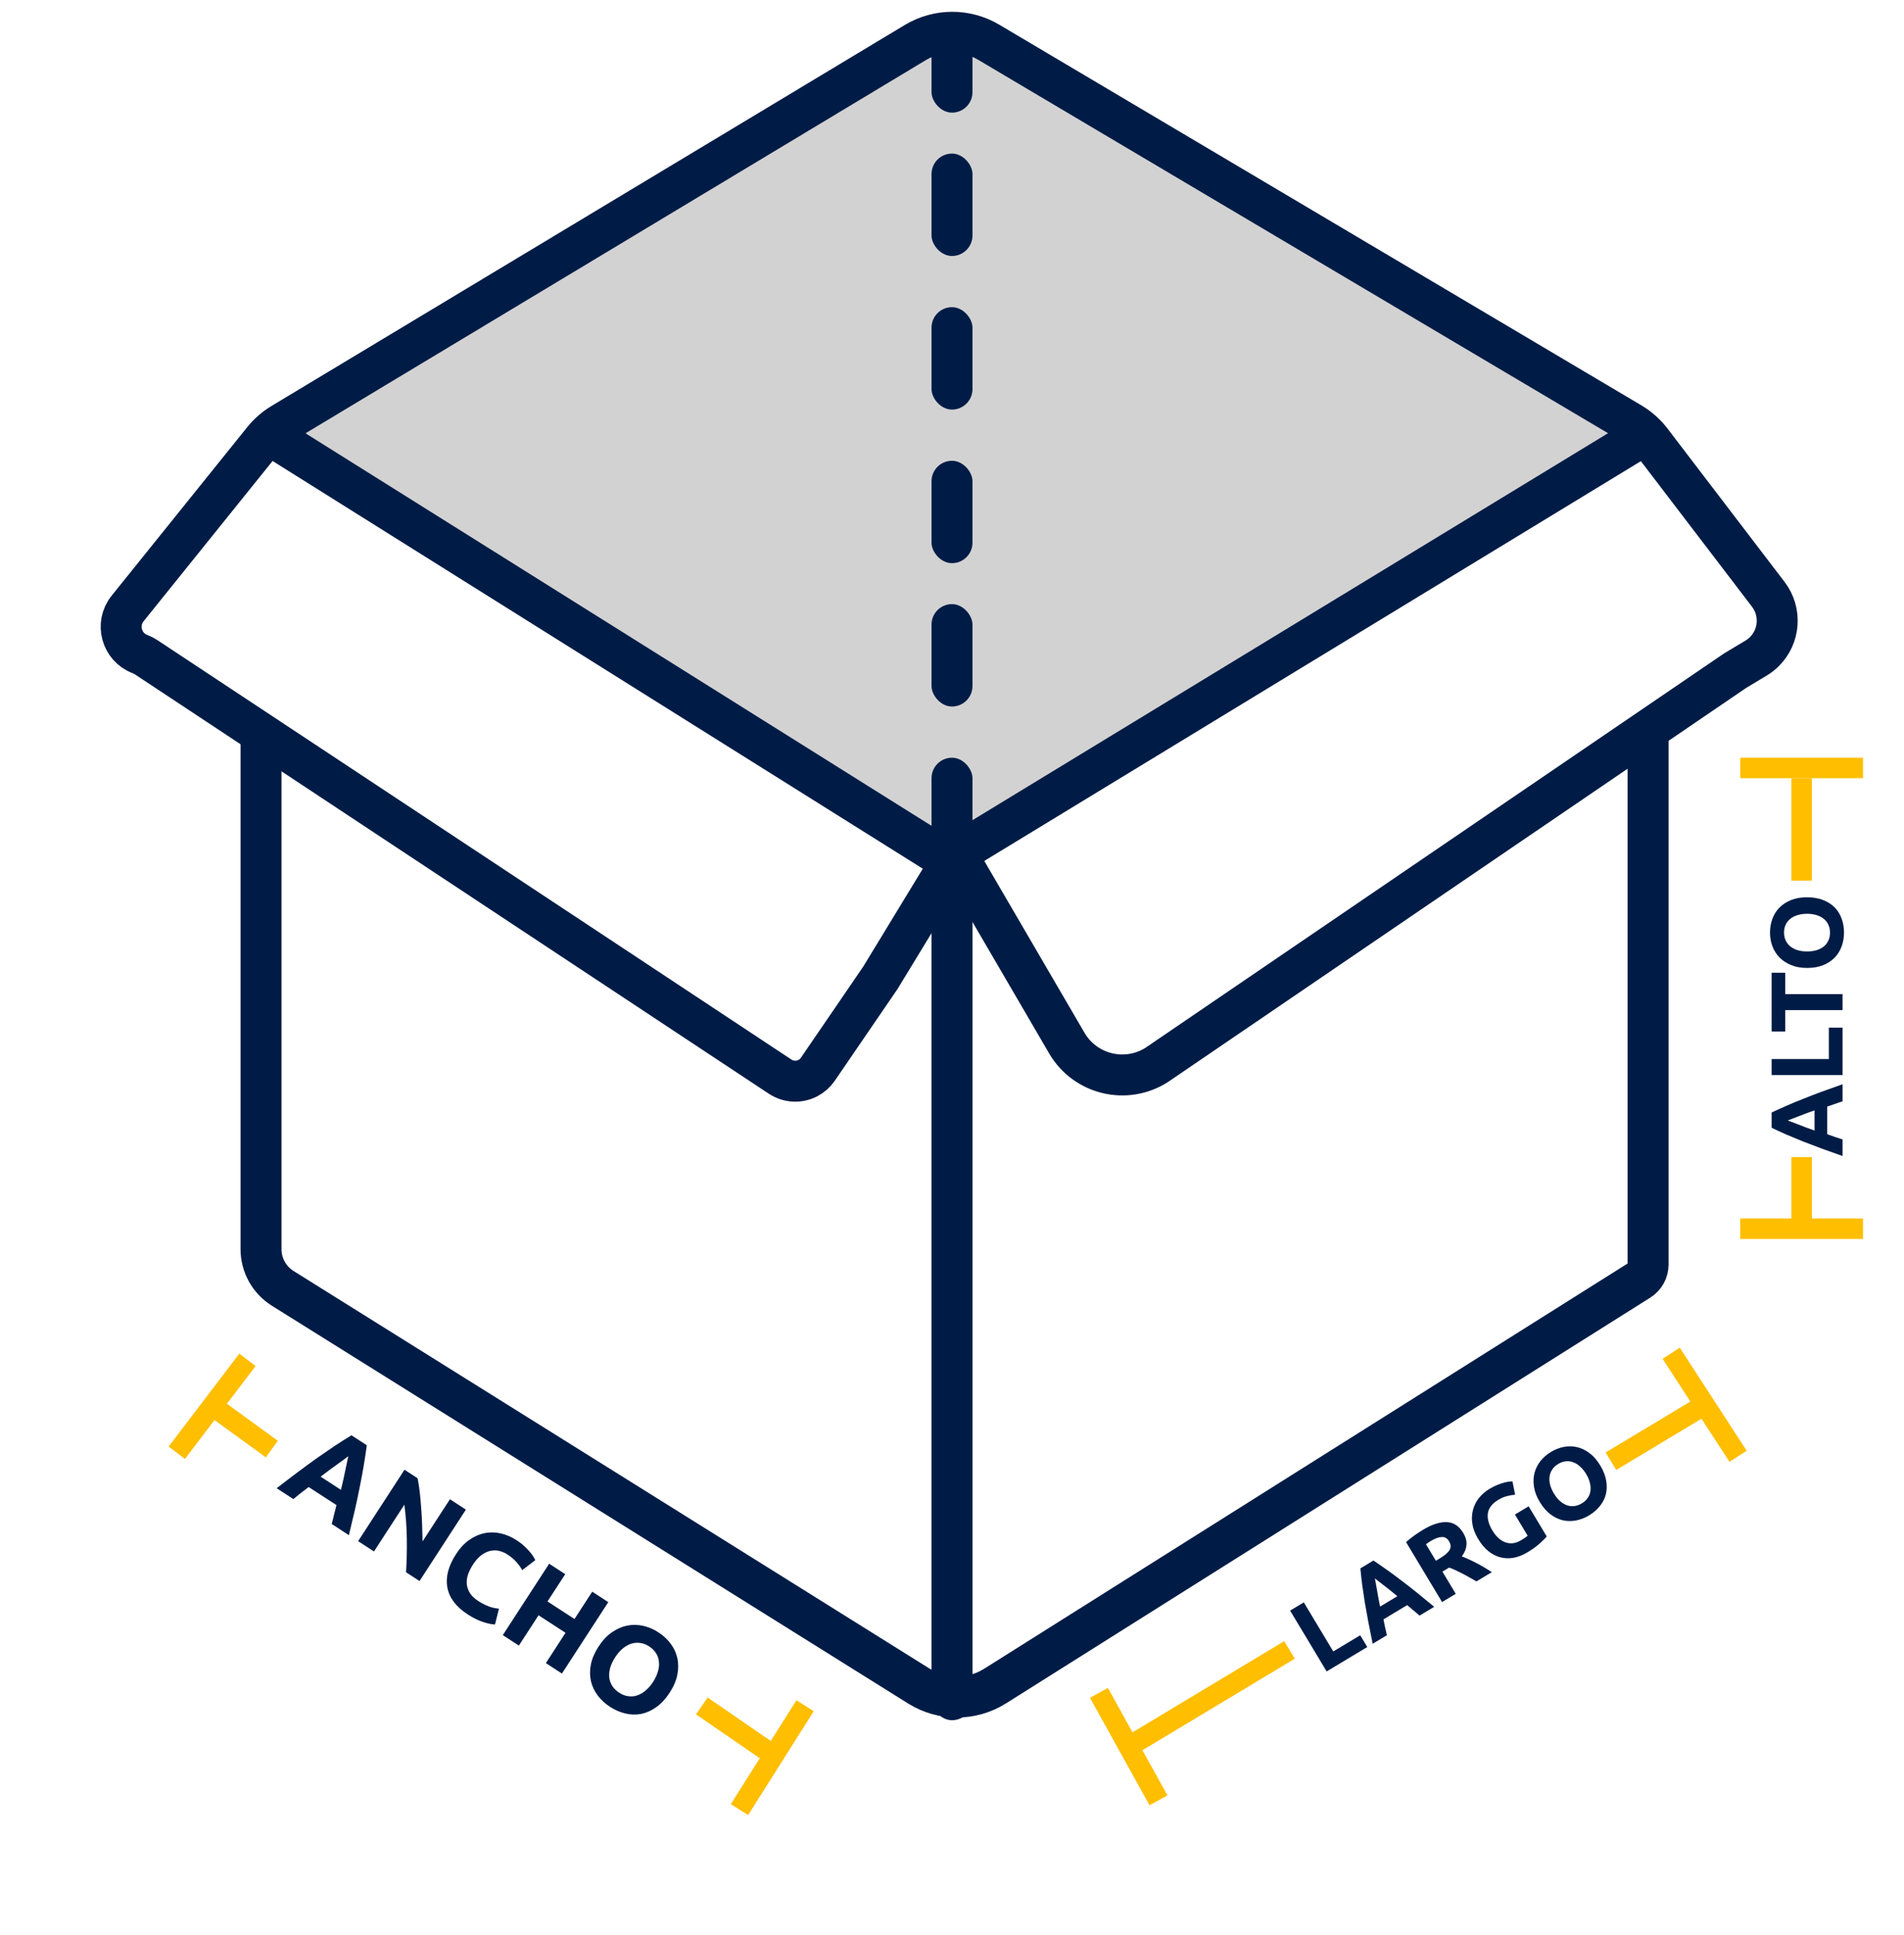
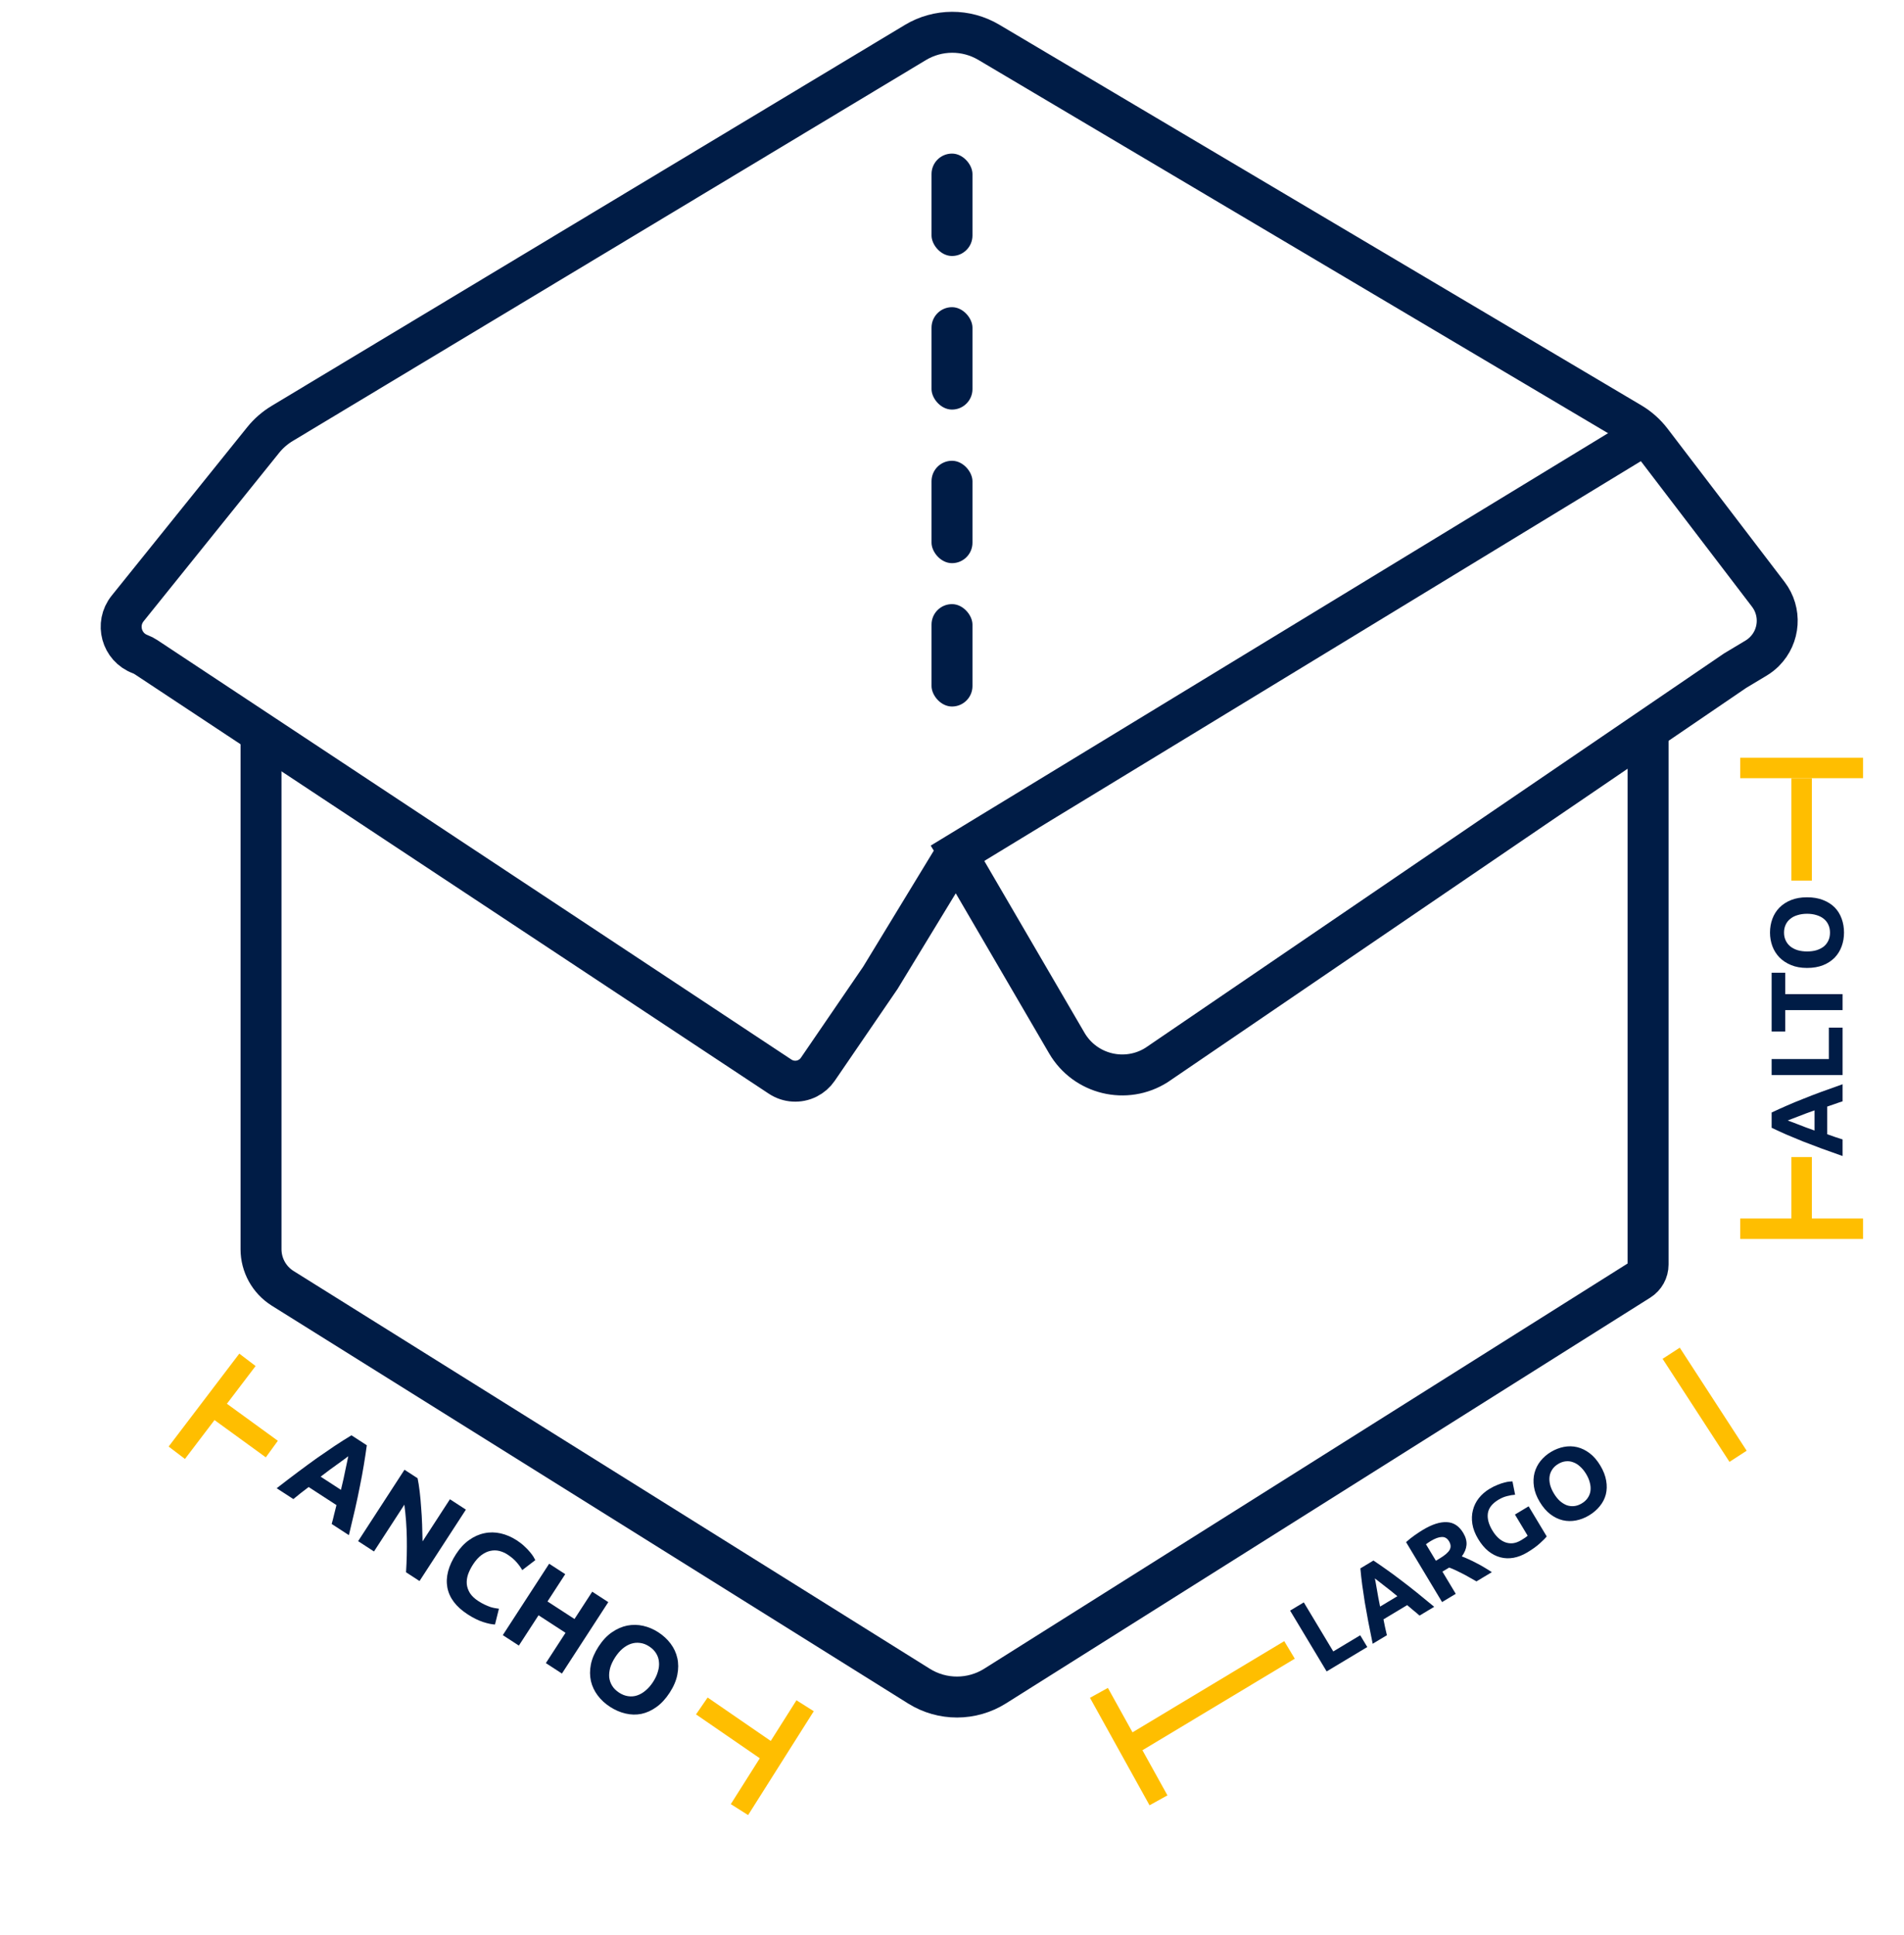
<svg xmlns="http://www.w3.org/2000/svg" width="186" height="189" viewBox="0 0 186 189" fill="none">
-   <path d="M89.881 2.671C92.107 1.336 94.889 1.342 97.11 2.687L158.537 39.902C160.351 41.001 160.745 43.464 159.365 45.074V45.074C159.123 45.356 158.837 45.597 158.518 45.788L98.06 81.875C95.865 83.185 93.13 83.195 90.925 81.899L29 45.5L27.95 45.04C25.502 43.97 25.662 40.446 28.196 39.601V39.601C28.398 39.534 28.592 39.445 28.774 39.335L89.881 2.671Z" fill="#D2D2D2" />
  <path d="M180 107.56C179.76 107.633 179.513 107.717 179.26 107.81C179.007 107.897 178.753 107.983 178.5 108.07V110.77C178.753 110.857 179.007 110.947 179.26 111.04C179.513 111.127 179.76 111.207 180 111.28V112.9C179.253 112.64 178.563 112.393 177.93 112.16C177.297 111.927 176.7 111.7 176.14 111.48C175.58 111.253 175.05 111.033 174.55 110.82C174.043 110.6 173.55 110.373 173.07 110.14V108.65C173.55 108.423 174.043 108.2 174.55 107.98C175.05 107.76 175.58 107.54 176.14 107.32C176.7 107.093 177.297 106.863 177.93 106.63C178.563 106.397 179.253 106.15 180 105.89V107.56ZM174.64 109.43C174.74 109.463 174.877 109.513 175.05 109.58C175.223 109.647 175.423 109.723 175.65 109.81C175.877 109.897 176.127 109.993 176.4 110.1C176.673 110.2 176.96 110.303 177.26 110.41V108.44C176.96 108.547 176.673 108.65 176.4 108.75C176.127 108.85 175.877 108.947 175.65 109.04C175.423 109.127 175.223 109.203 175.05 109.27C174.877 109.337 174.74 109.39 174.64 109.43ZM178.66 100.363H180V104.993H173.07V103.433L178.66 103.433V100.363ZM173.07 94.999H174.4V97.09H180V98.65H174.4V100.739H173.07V94.999ZM176.53 92.921C176.87 92.921 177.177 92.881 177.45 92.801C177.723 92.715 177.96 92.595 178.16 92.441C178.353 92.281 178.503 92.088 178.61 91.861C178.717 91.635 178.77 91.375 178.77 91.081C178.77 90.795 178.717 90.538 178.61 90.311C178.503 90.078 178.353 89.885 178.16 89.731C177.96 89.571 177.723 89.451 177.45 89.371C177.177 89.285 176.87 89.241 176.53 89.241C176.19 89.241 175.883 89.285 175.61 89.371C175.33 89.451 175.093 89.571 174.9 89.731C174.7 89.885 174.547 90.078 174.44 90.311C174.333 90.538 174.28 90.795 174.28 91.081C174.28 91.375 174.337 91.635 174.45 91.861C174.557 92.088 174.71 92.281 174.91 92.441C175.103 92.595 175.34 92.715 175.62 92.801C175.893 92.881 176.197 92.921 176.53 92.921ZM176.53 87.631C177.123 87.631 177.647 87.721 178.1 87.901C178.547 88.075 178.923 88.315 179.23 88.621C179.53 88.928 179.757 89.295 179.91 89.721C180.063 90.141 180.14 90.595 180.14 91.081C180.14 91.555 180.063 92.001 179.91 92.421C179.757 92.841 179.53 93.208 179.23 93.521C178.923 93.835 178.547 94.081 178.1 94.261C177.647 94.441 177.123 94.531 176.53 94.531C175.937 94.531 175.417 94.438 174.97 94.251C174.517 94.065 174.137 93.815 173.83 93.501C173.523 93.181 173.293 92.815 173.14 92.401C172.987 91.981 172.91 91.541 172.91 91.081C172.91 90.608 172.987 90.161 173.14 89.741C173.293 89.321 173.523 88.955 173.83 88.641C174.137 88.328 174.517 88.081 174.97 87.901C175.417 87.721 175.937 87.631 176.53 87.631Z" fill="#001C46" />
  <line x1="176" y1="86" x2="176" y2="76" stroke="#FFBE00" stroke-width="2" />
  <line x1="176" y1="113" x2="176" y2="120" stroke="#FFBE00" stroke-width="2" />
  <line x1="170" y1="120" x2="182" y2="120" stroke="#FFBE00" stroke-width="2" />
  <line x1="170" y1="75" x2="182" y2="75" stroke="#FFBE00" stroke-width="2" />
  <line x1="163.256" y1="132.161" x2="169.791" y2="142.225" stroke="#FFBE00" stroke-width="2" />
  <line x1="107.354" y1="165.328" x2="113.172" y2="175.824" stroke="#FFBE00" stroke-width="2" />
  <line x1="109.821" y1="170.838" x2="125.971" y2="161.134" stroke="#FFBE00" stroke-width="2" />
-   <line x1="157.369" y1="142.706" x2="166.41" y2="137.274" stroke="#FFBE00" stroke-width="2" />
  <path d="M132.878 159.703L133.568 160.851L129.599 163.236L126.03 157.296L127.367 156.492L130.246 161.284L132.878 159.703ZM138.674 157.783C138.488 157.615 138.29 157.447 138.079 157.278C137.874 157.105 137.67 156.933 137.465 156.76L135.15 158.151C135.207 158.412 135.26 158.676 135.31 158.941C135.367 159.203 135.425 159.456 135.486 159.699L134.097 160.533C133.935 159.76 133.792 159.041 133.665 158.378C133.539 157.715 133.426 157.087 133.326 156.493C133.232 155.897 133.148 155.329 133.073 154.791C133.001 154.243 132.941 153.703 132.894 153.172L134.171 152.404C134.612 152.699 135.058 153.007 135.507 153.328C135.954 153.643 136.415 153.984 136.892 154.351C137.375 154.714 137.879 155.107 138.405 155.53C138.932 155.953 139.498 156.417 140.106 156.923L138.674 157.783ZM134.311 154.152C134.334 154.255 134.361 154.398 134.394 154.581C134.426 154.763 134.463 154.974 134.505 155.213C134.548 155.452 134.594 155.716 134.643 156.006C134.698 156.291 134.757 156.59 134.82 156.902L136.509 155.888C136.263 155.686 136.027 155.493 135.8 155.31C135.574 155.127 135.362 154.963 135.165 154.817C134.974 154.667 134.806 154.535 134.659 154.421C134.513 154.307 134.397 154.217 134.311 154.152ZM139.004 149.407C139.896 148.871 140.675 148.621 141.342 148.656C142.005 148.685 142.537 149.034 142.939 149.703C143.189 150.12 143.297 150.518 143.26 150.898C143.226 151.268 143.074 151.636 142.803 152.001C143.012 152.077 143.241 152.173 143.489 152.289C143.734 152.398 143.983 152.521 144.236 152.657C144.491 152.784 144.747 152.925 145.004 153.082C145.258 153.232 145.502 153.385 145.735 153.541L144.235 154.442C144.01 154.313 143.78 154.183 143.545 154.052C143.317 153.917 143.085 153.791 142.852 153.675C142.625 153.555 142.404 153.446 142.19 153.349C141.973 153.246 141.766 153.161 141.569 153.092L140.909 153.489L142.212 155.658L140.875 156.461L137.357 150.607C137.614 150.374 137.89 150.154 138.185 149.946C138.486 149.734 138.759 149.554 139.004 149.407ZM139.767 150.5C139.669 150.559 139.583 150.615 139.506 150.669C139.435 150.719 139.367 150.768 139.302 150.815L140.27 152.426L140.647 152.199C141.15 151.897 141.473 151.618 141.614 151.362C141.756 151.106 141.736 150.826 141.554 150.523C141.379 150.232 141.143 150.093 140.849 150.107C140.556 150.112 140.195 150.243 139.767 150.5ZM146.387 146.464C145.765 146.838 145.418 147.284 145.347 147.801C145.279 148.308 145.425 148.862 145.786 149.462C145.961 149.754 146.155 149.999 146.368 150.197C146.577 150.391 146.802 150.532 147.042 150.621C147.282 150.71 147.534 150.741 147.798 150.714C148.059 150.682 148.326 150.584 148.601 150.419C148.749 150.33 148.873 150.251 148.973 150.184C149.078 150.113 149.165 150.045 149.235 149.98L147.994 147.914L149.331 147.11L151.097 150.05C150.975 150.209 150.757 150.43 150.444 150.711C150.135 150.998 149.72 151.298 149.2 151.611C148.754 151.878 148.307 152.054 147.859 152.136C147.417 152.215 146.988 152.201 146.573 152.092C146.158 151.984 145.764 151.781 145.391 151.484C145.024 151.184 144.692 150.788 144.397 150.296C144.098 149.799 143.911 149.313 143.835 148.837C143.76 148.362 143.777 147.912 143.888 147.488C143.995 147.058 144.187 146.666 144.465 146.312C144.748 145.956 145.096 145.654 145.507 145.406C145.787 145.238 146.05 145.107 146.297 145.013C146.547 144.91 146.767 144.836 146.957 144.791C147.151 144.738 147.314 144.705 147.448 144.695C147.587 144.681 147.689 144.675 147.751 144.676L148.01 145.979C147.768 145.992 147.507 146.036 147.226 146.112C146.947 146.178 146.667 146.296 146.387 146.464ZM151.796 145.851C151.971 146.142 152.163 146.385 152.372 146.578C152.587 146.767 152.812 146.908 153.047 147.001C153.283 147.084 153.526 147.113 153.776 147.088C154.025 147.063 154.275 146.974 154.527 146.823C154.772 146.676 154.965 146.498 155.104 146.29C155.249 146.078 155.338 145.85 155.37 145.605C155.404 145.351 155.385 145.087 155.312 144.811C155.246 144.532 155.125 144.247 154.95 143.956C154.775 143.664 154.58 143.424 154.365 143.234C154.152 143.035 153.927 142.894 153.691 142.811C153.456 142.718 153.211 142.686 152.956 142.715C152.707 142.74 152.46 142.827 152.214 142.975C151.963 143.126 151.769 143.308 151.633 143.522C151.494 143.73 151.407 143.961 151.373 144.215C151.341 144.46 151.36 144.724 151.43 145.009C151.502 145.285 151.624 145.565 151.796 145.851ZM156.33 143.126C156.636 143.635 156.828 144.13 156.907 144.611C156.989 145.083 156.977 145.53 156.872 145.951C156.764 146.366 156.566 146.749 156.279 147.1C155.998 147.448 155.649 147.747 155.232 147.998C154.826 148.241 154.404 148.406 153.965 148.491C153.526 148.576 153.095 148.57 152.672 148.474C152.245 148.373 151.84 148.177 151.456 147.887C151.068 147.591 150.721 147.189 150.416 146.68C150.11 146.172 149.922 145.678 149.852 145.199C149.779 144.714 149.797 144.26 149.908 143.835C150.024 143.408 150.22 143.022 150.495 142.677C150.776 142.33 151.114 142.037 151.508 141.8C151.914 141.557 152.337 141.392 152.776 141.307C153.214 141.222 153.647 141.231 154.074 141.332C154.5 141.434 154.907 141.632 155.295 141.928C155.68 142.218 156.025 142.618 156.33 143.126Z" fill="#001C46" />
  <path d="M32.402 148.834C32.485 148.545 32.562 148.242 32.634 147.926C32.712 147.615 32.791 147.303 32.869 146.991L30.152 145.227C29.899 145.425 29.643 145.621 29.383 145.815C29.13 146.014 28.889 146.21 28.658 146.403L27.028 145.344C27.777 144.763 28.476 144.23 29.125 143.745C29.774 143.26 30.392 142.807 30.979 142.388C31.574 141.972 32.141 141.583 32.683 141.219C33.235 140.853 33.786 140.504 34.334 140.174L35.834 141.148C35.748 141.779 35.651 142.421 35.541 143.075C35.436 143.722 35.311 144.399 35.166 145.107C35.028 145.818 34.87 146.569 34.691 147.359C34.511 148.149 34.309 149.004 34.083 149.926L32.402 148.834ZM34.023 142.218C33.924 142.297 33.784 142.402 33.604 142.532C33.424 142.663 33.216 142.815 32.98 142.986C32.745 143.157 32.484 143.346 32.198 143.551C31.919 143.761 31.628 143.982 31.324 144.214L33.307 145.502C33.396 145.13 33.479 144.774 33.557 144.434C33.635 144.093 33.701 143.778 33.755 143.489C33.816 143.204 33.87 142.953 33.916 142.735C33.962 142.517 33.998 142.345 34.023 142.218ZM39.665 153.551C39.734 152.461 39.76 151.357 39.742 150.238C39.724 149.12 39.644 148.024 39.502 146.95L36.535 151.519L34.985 150.512L39.514 143.538L40.793 144.368C40.87 144.733 40.939 145.164 40.998 145.66C41.057 146.156 41.105 146.678 41.14 147.226C41.186 147.771 41.219 148.331 41.237 148.906C41.259 149.474 41.273 150.017 41.28 150.536L43.953 146.42L45.513 147.433L40.983 154.407L39.665 153.551ZM45.681 157.658C44.547 156.922 43.886 156.045 43.699 155.026C43.518 154.012 43.804 152.925 44.558 151.764C44.933 151.187 45.357 150.732 45.83 150.401C46.307 150.062 46.804 149.841 47.32 149.737C47.84 149.626 48.37 149.632 48.911 149.754C49.452 149.877 49.977 150.103 50.487 150.434C50.782 150.626 51.035 150.824 51.246 151.028C51.462 151.225 51.64 151.412 51.782 151.59C51.928 151.762 52.042 151.917 52.124 152.056C52.206 152.194 52.262 152.298 52.294 152.366L51.018 153.34C50.877 153.087 50.689 152.826 50.453 152.558C50.223 152.295 49.927 152.045 49.565 151.81C49.323 151.653 49.059 151.539 48.772 151.467C48.491 151.399 48.202 151.397 47.903 151.461C47.615 151.522 47.326 151.658 47.036 151.87C46.745 152.083 46.47 152.39 46.208 152.792C45.999 153.115 45.837 153.438 45.721 153.764C45.616 154.087 45.575 154.399 45.599 154.7C45.629 155.006 45.733 155.302 45.909 155.589C46.09 155.868 46.361 156.126 46.724 156.361C46.952 156.509 47.165 156.629 47.364 156.719C47.562 156.81 47.743 156.885 47.906 156.943C48.073 156.994 48.225 157.031 48.363 157.054C48.501 157.076 48.627 157.096 48.74 157.112L48.356 158.651C48.047 158.642 47.657 158.56 47.184 158.406C46.712 158.252 46.211 158.003 45.681 157.658ZM57.854 155.448L59.424 156.467L54.895 163.442L53.325 162.422L55.246 159.463L52.61 157.751L50.688 160.71L49.118 159.69L53.647 152.716L55.217 153.735L53.485 156.402L56.122 158.115L57.854 155.448ZM60.095 161.854C59.873 162.196 59.713 162.531 59.615 162.858C59.523 163.19 59.489 163.506 59.513 163.808C59.548 164.107 59.644 164.384 59.803 164.64C59.961 164.895 60.188 165.119 60.483 165.311C60.772 165.498 61.065 165.612 61.362 165.653C61.667 165.698 61.96 165.673 62.24 165.579C62.532 165.482 62.807 165.323 63.067 165.1C63.333 164.881 63.577 164.601 63.799 164.259C64.021 163.917 64.178 163.58 64.269 163.248C64.372 162.914 64.406 162.597 64.371 162.298C64.347 161.997 64.253 161.716 64.088 161.456C63.929 161.201 63.706 160.979 63.417 160.792C63.122 160.6 62.824 160.487 62.521 160.453C62.224 160.412 61.929 160.44 61.637 160.537C61.356 160.631 61.081 160.791 60.811 161.016C60.552 161.239 60.313 161.518 60.095 161.854ZM65.419 165.311C65.031 165.908 64.599 166.376 64.121 166.715C63.655 167.051 63.167 167.273 62.658 167.381C62.153 167.483 61.636 167.471 61.107 167.347C60.584 167.227 60.077 167.007 59.588 166.689C59.111 166.38 58.712 166.011 58.389 165.582C58.067 165.153 57.846 164.686 57.727 164.179C57.612 163.665 57.61 163.125 57.721 162.558C57.836 161.984 58.087 161.399 58.475 160.801C58.863 160.204 59.297 159.742 59.776 159.414C60.26 159.08 60.76 158.861 61.276 158.757C61.799 158.658 62.318 158.666 62.834 158.782C63.357 158.902 63.85 159.112 64.313 159.413C64.789 159.722 65.189 160.092 65.511 160.52C65.834 160.949 66.052 161.42 66.167 161.934C66.282 162.447 66.282 162.991 66.167 163.565C66.056 164.132 65.807 164.714 65.419 165.311Z" fill="#001C46" />
  <line x1="24.173" y1="132.804" x2="17.271" y2="141.879" stroke="#FFBE00" stroke-width="2" />
  <line x1="20.393" y1="137.042" x2="26.555" y2="141.519" stroke="#FFBE00" stroke-width="2" />
  <line x1="78.65" y1="166.587" x2="72.237" y2="176.73" stroke="#FFBE00" stroke-width="2" />
  <line x1="76.157" y1="171.833" x2="68.561" y2="166.607" stroke="#FFBE00" stroke-width="2" />
  <path d="M96.595 4.131L159.322 41.307C160.095 41.765 160.772 42.367 161.317 43.081L172.743 58.044C174.035 59.736 173.876 62.124 172.37 63.63C172.124 63.876 171.849 64.09 171.551 64.269L169.5 65.5L113 104C109.997 105.911 106.008 104.943 104.215 101.869L93.826 84.059C93.661 83.776 93.274 83.726 93.042 83.958C93.014 83.986 92.99 84.017 92.969 84.051L86 95.5L79.891 104.429C79.635 104.803 79.287 105.107 78.881 105.31C78.026 105.737 77.009 105.675 76.212 105.148L14.262 64.178C14.083 64.06 13.891 63.962 13.69 63.886C11.868 63.204 11.248 60.939 12.468 59.424L25.712 42.969C26.228 42.328 26.853 41.783 27.558 41.359L89.419 4.154C91.625 2.827 94.381 2.818 96.595 4.131Z" stroke="#001C46" stroke-width="4" />
-   <line x1="26.062" y1="42.305" x2="93.062" y2="84.305" stroke="#001C46" stroke-width="4" />
  <line x1="91.96" y1="84.292" x2="160.96" y2="42.292" stroke="#001C46" stroke-width="4" />
-   <rect x="91" y="74" width="4" height="94" rx="2" fill="#001C46" />
  <path d="M25.499 72L25.499 122V122C25.499 123.555 26.301 125 27.619 125.825L89.776 164.673C92.053 166.096 94.944 166.091 97.216 164.66L160.154 125.033C160.68 124.701 161 124.122 161 123.5V123.5L161 72" stroke="#001C46" stroke-width="4" />
  <rect x="91" y="15" width="4" height="10" rx="2" fill="#001C46" />
-   <rect x="91" y="2" width="4" height="9" rx="2" fill="#001C46" />
  <rect x="91" y="30" width="4" height="10" rx="2" fill="#001C46" />
  <rect x="91" y="45" width="4" height="10" rx="2" fill="#001C46" />
  <rect x="91" y="59" width="4" height="10" rx="2" fill="#001C46" />
</svg>